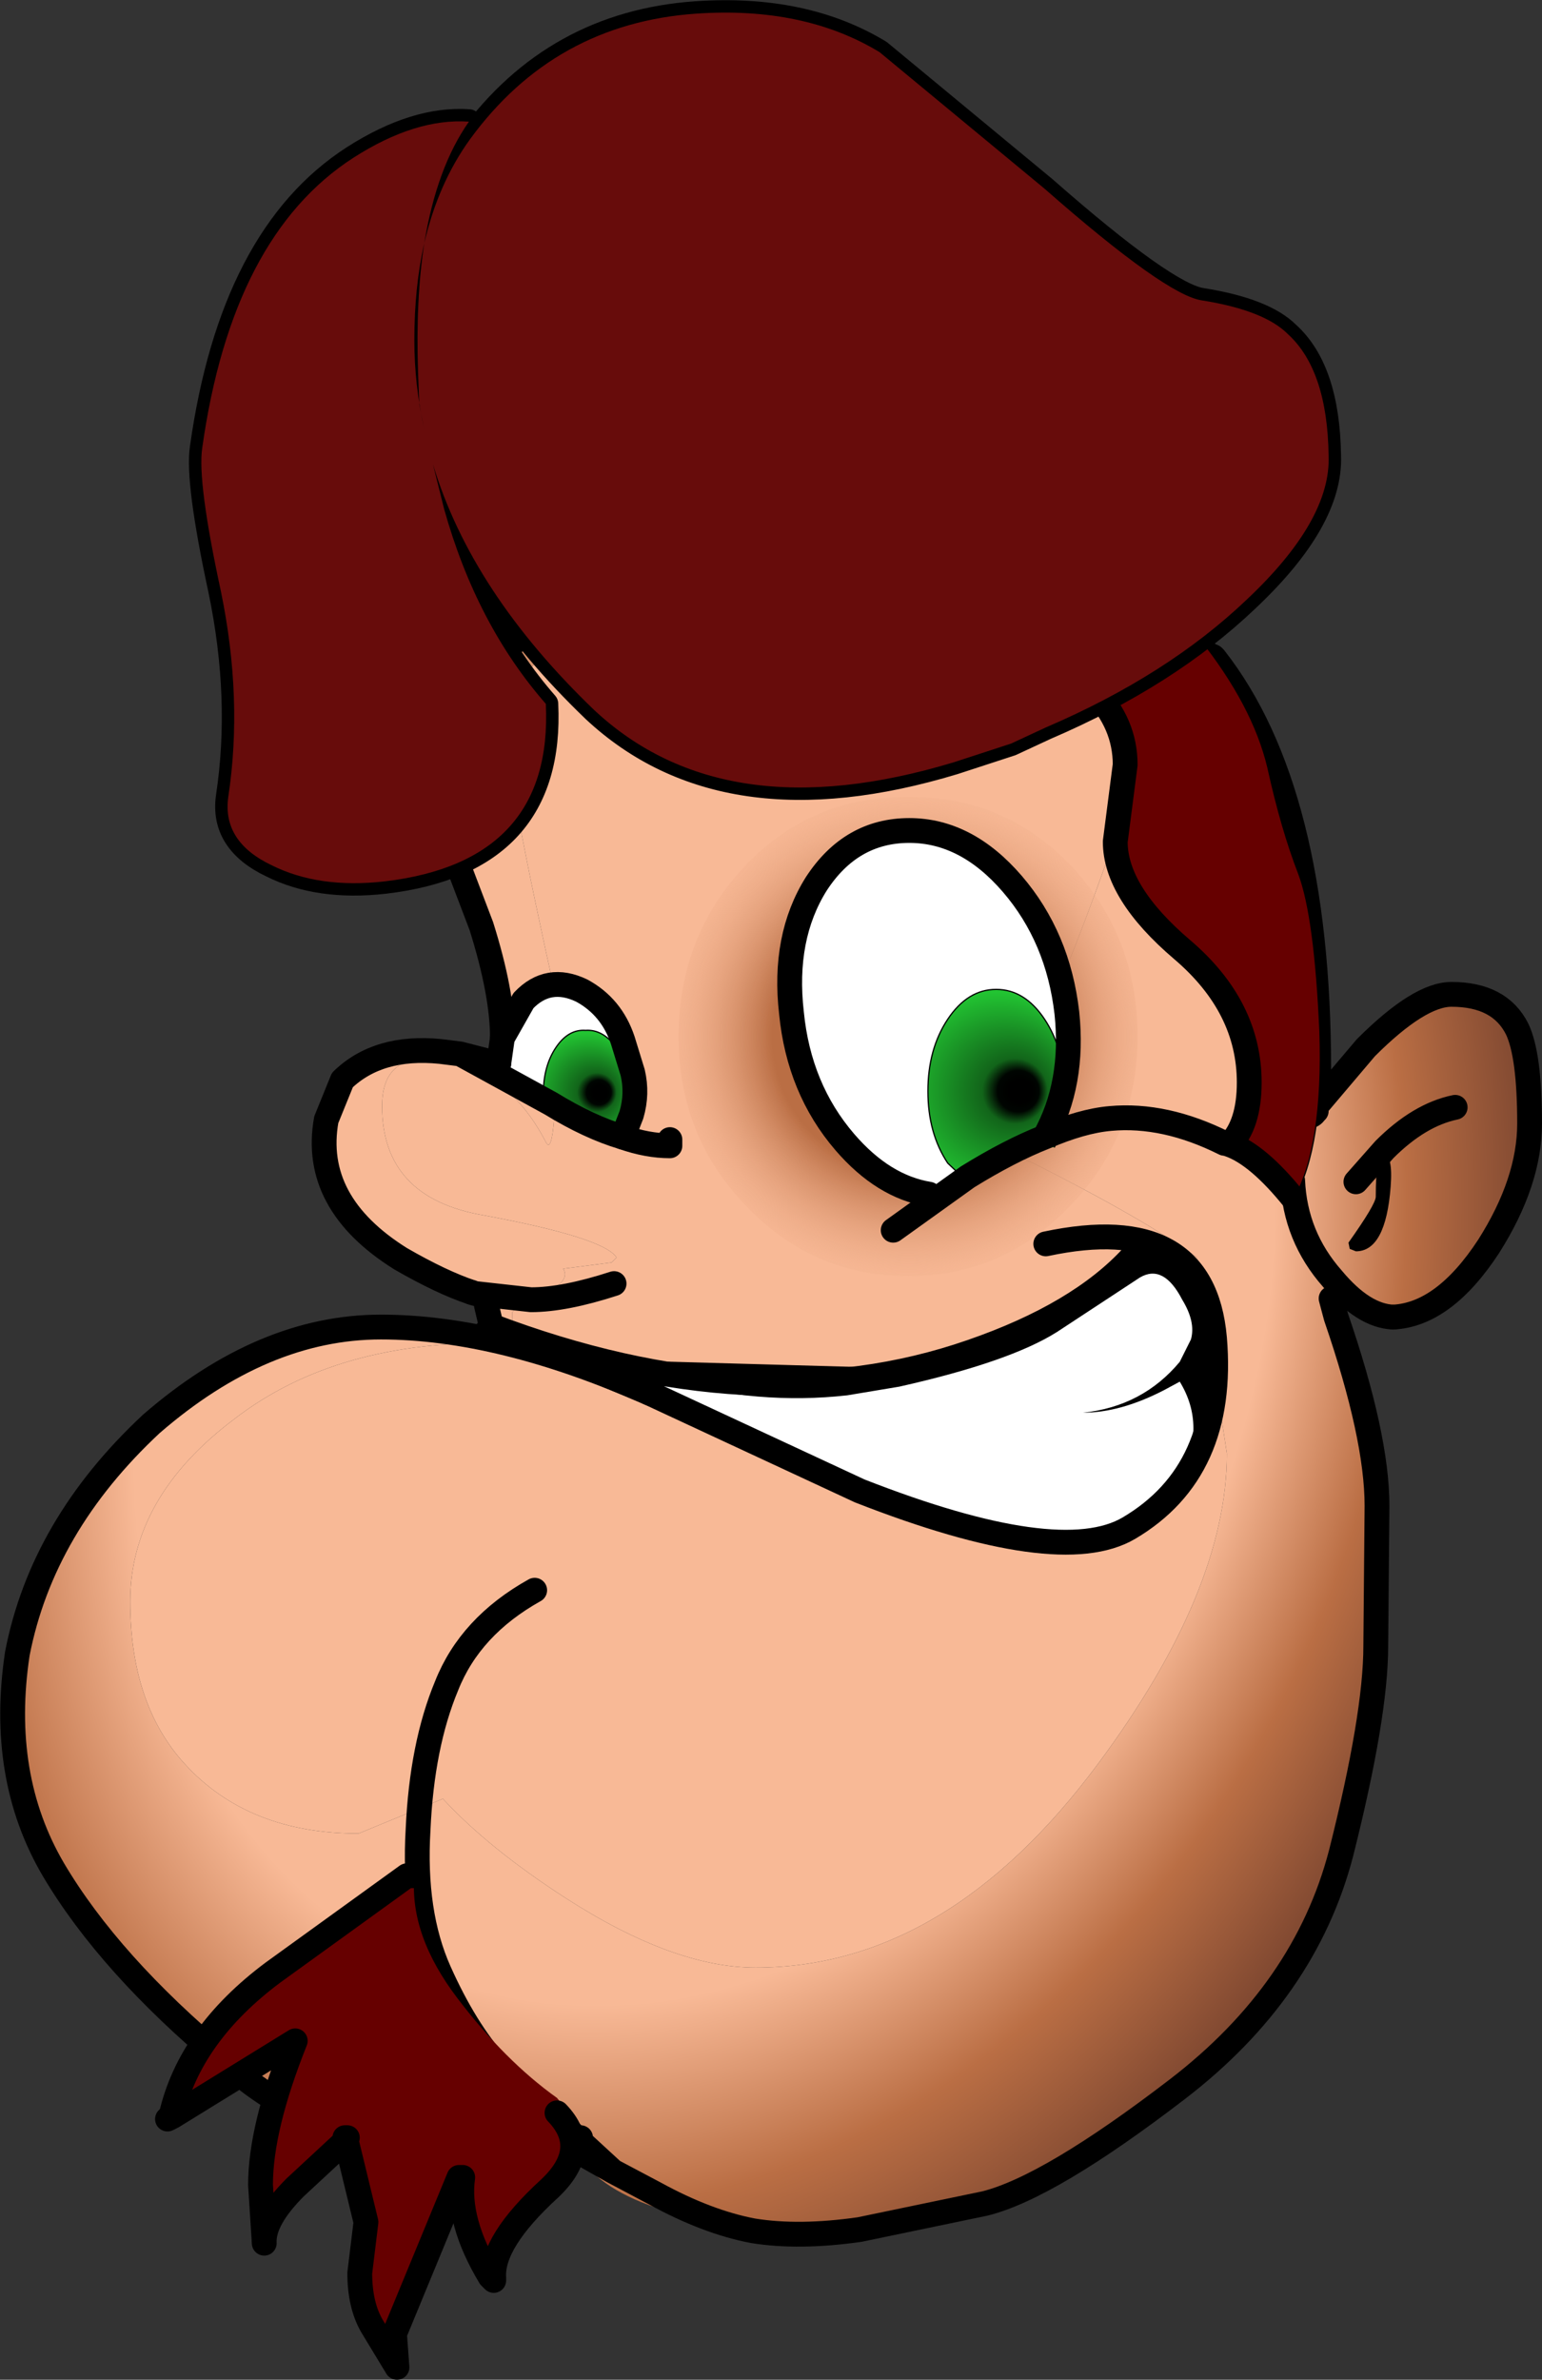
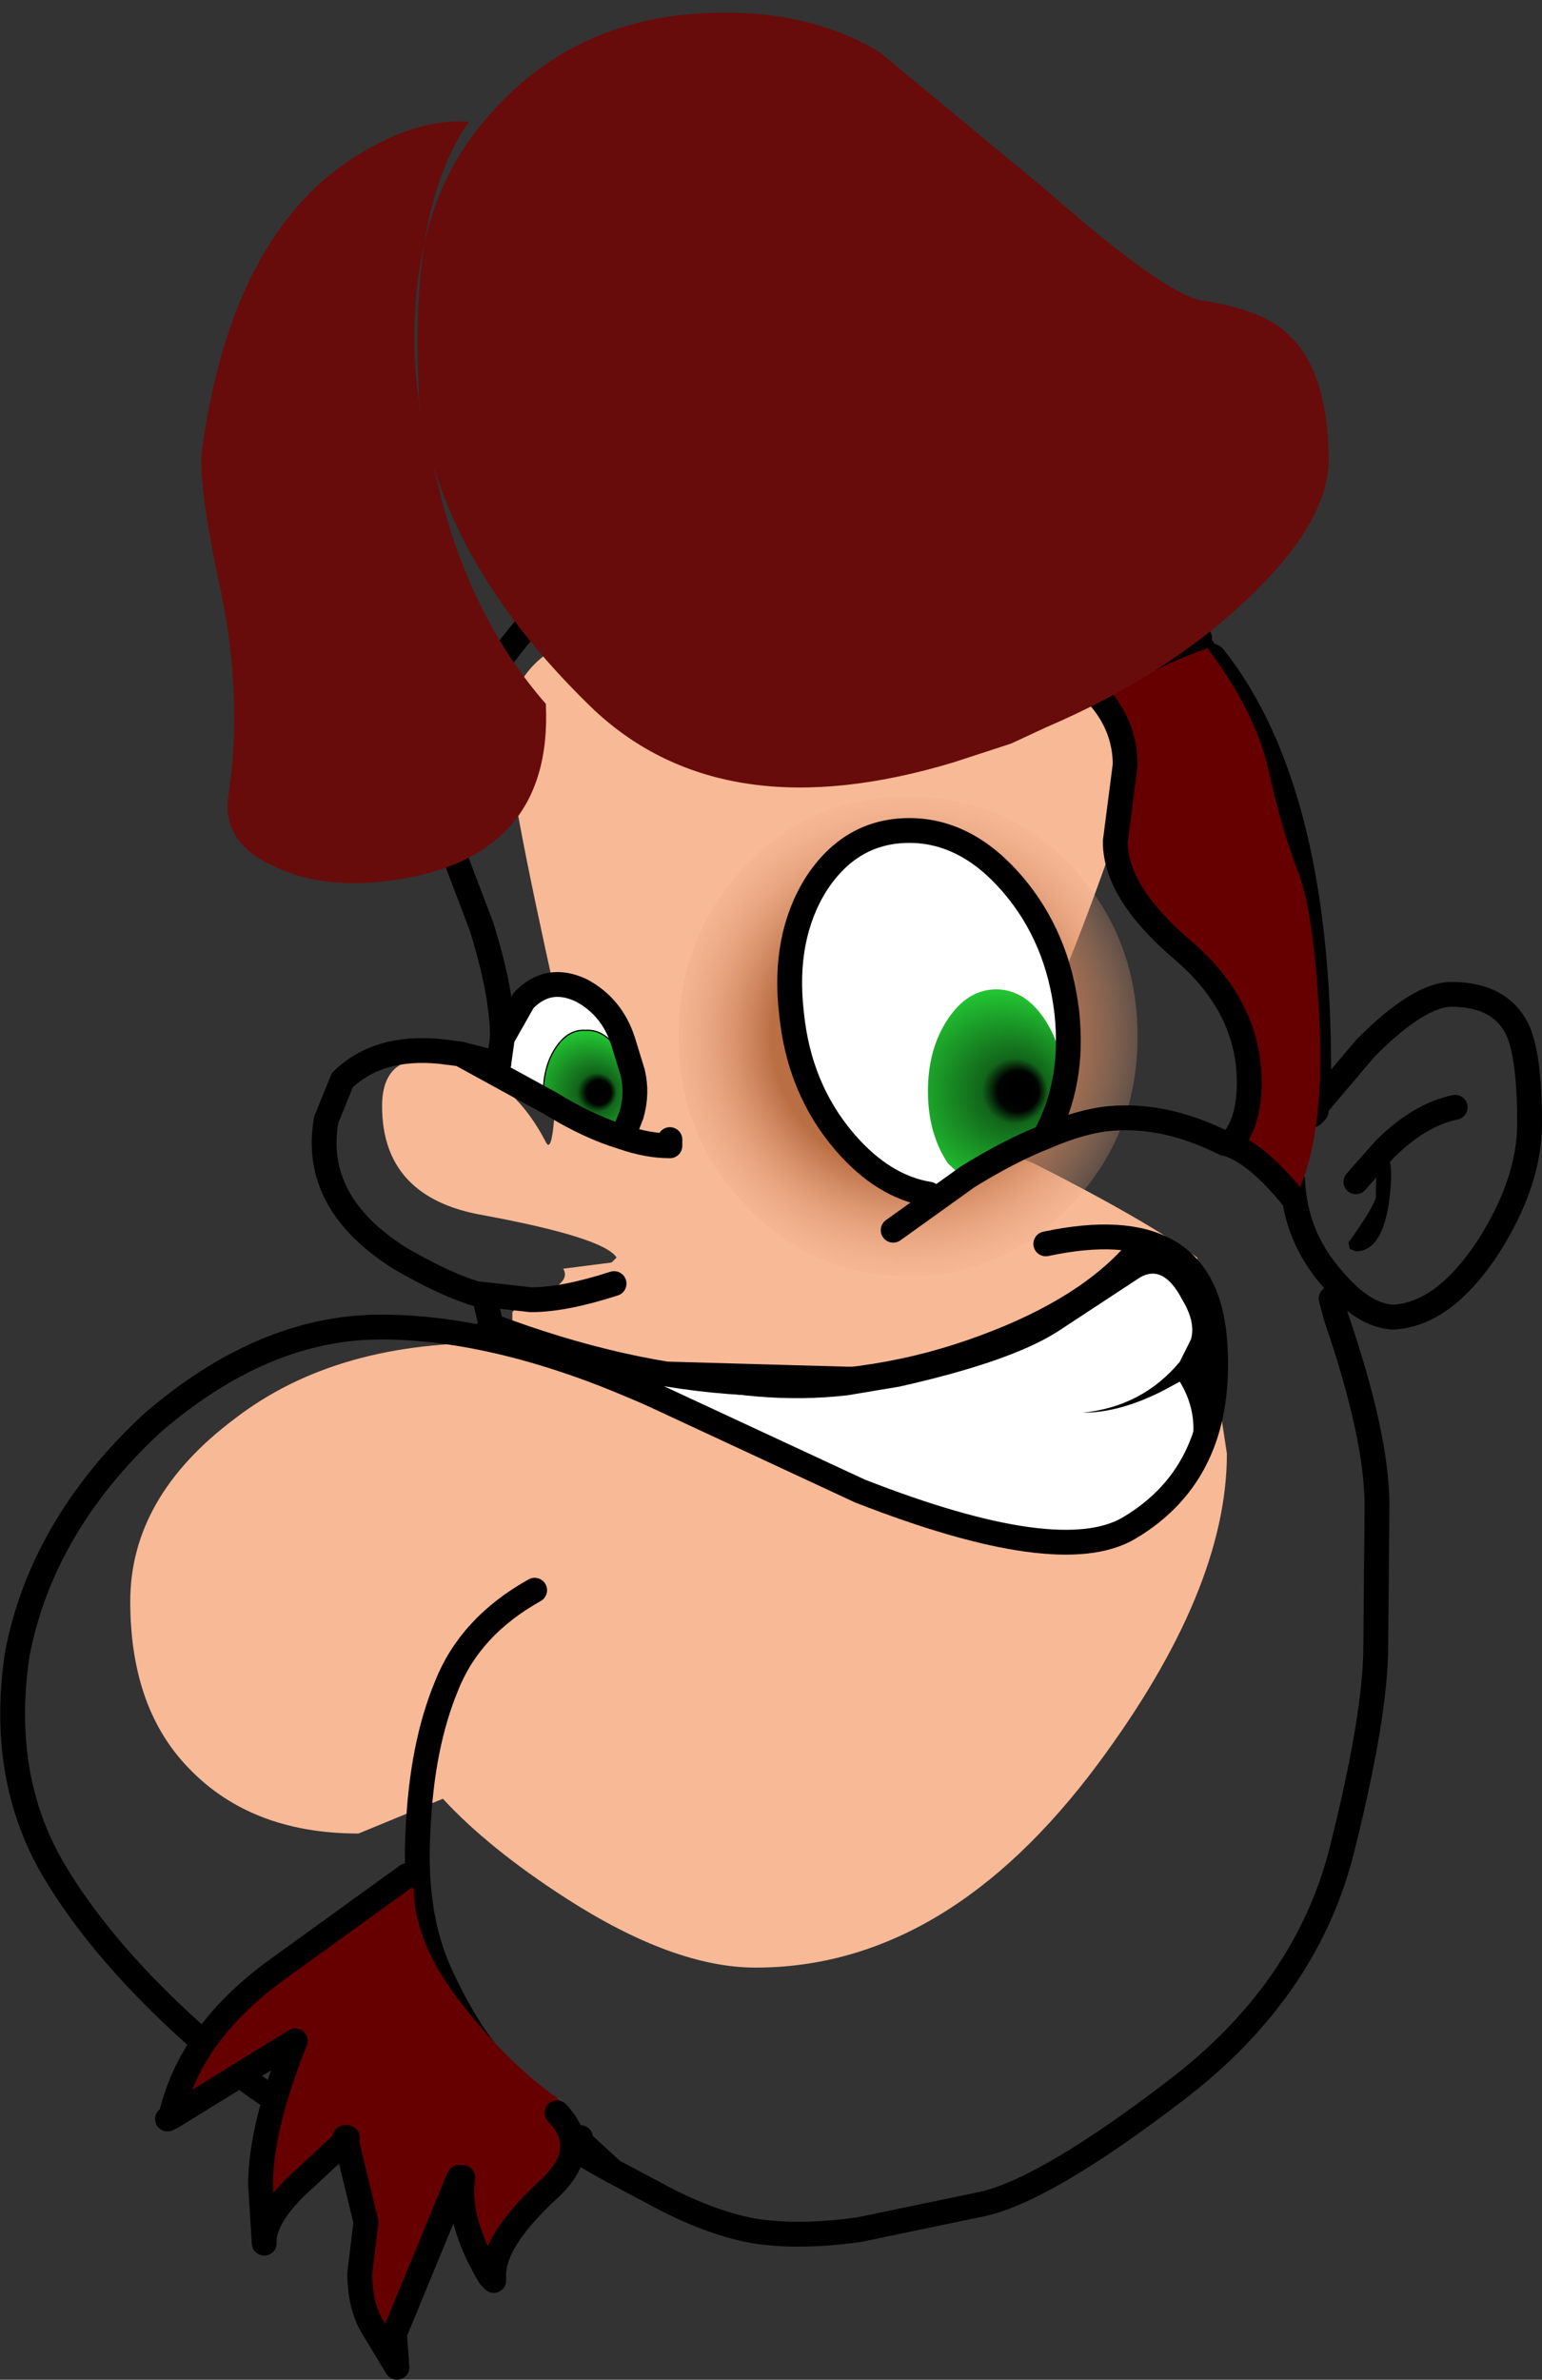
<svg xmlns="http://www.w3.org/2000/svg" height="95.85px" width="62.15px">
  <rect width="100%" height="100%" fill="#333333" stroke="none" />
  <g transform="matrix(1.0, 0.0, 0.0, 1.0, 113.15, 173.1)">
    <path d="M-92.9 -119.15 L-92.85 -119.15 -92.6 -119.05 -92.5 -119.05 -92.5 -120.25 -92.25 -120.5 Q-91.75 -120.55 -91.95 -120.75 L-91.15 -121.05 Q-90.15 -121.5 -90.45 -122.0 L-88.5 -122.25 -88.3 -122.45 Q-88.8 -123.25 -93.65 -124.15 -97.75 -124.85 -97.75 -128.55 -97.75 -130.85 -95.2 -130.35 -92.6 -129.9 -91.15 -127.1 -90.7 -126.2 -90.7 -132.75 -92.7 -141.7 -92.7 -143.45 -92.7 -146.85 -88.8 -147.75 L-84.9 -148.25 -84.85 -148.35 Q-82.2 -148.4 -79.15 -147.45 -76.1 -146.55 -70.95 -146.5 -65.8 -146.55 -68.15 -139.55 -70.55 -132.55 -72.9 -128.25 -72.9 -126.8 -72.25 -126.55 L-71.5 -126.25 Q-66.95 -123.95 -64.9 -122.45 L-63.7 -114.55 Q-63.7 -109.05 -68.9 -102.05 -75.0 -93.85 -82.7 -93.85 -86.0 -93.85 -90.35 -96.65 -93.45 -98.65 -95.3 -100.65 L-98.7 -99.25 Q-103.15 -99.25 -105.7 -102.05 -107.9 -104.45 -107.9 -108.6 -107.9 -112.8 -103.7 -115.95 -99.55 -119.15 -92.95 -119.0 L-92.9 -119.15" fill="#f8b996" fill-rule="evenodd" stroke="none" />
-     <path d="M-73.3 -151.05 Q-68.85 -149.35 -66.65 -149.35 -65.9 -149.35 -65.4 -148.25 L-65.25 -147.85 -64.65 -147.05 -65.0 -147.1 -64.65 -146.95 -64.6 -146.95 -64.25 -146.75 -64.2 -146.7 Q-60.0 -141.35 -60.0 -130.1 L-60.05 -128.7 -58.1 -131.0 Q-55.95 -133.15 -54.65 -133.15 -52.65 -133.15 -52.0 -131.75 -51.5 -130.75 -51.5 -127.95 -51.5 -125.6 -53.15 -123.0 -55.0 -120.15 -57.15 -120.15 -58.25 -121.15 -58.95 -121.15 L-59.5 -120.9 -59.3 -120.15 Q-57.65 -115.35 -57.65 -110.7 L-57.5 -107.7 Q-57.35 -105.45 -58.75 -99.55 -60.2 -93.5 -65.45 -89.5 -70.85 -85.4 -73.3 -84.6 -76.15 -83.7 -78.6 -83.35 -80.35 -83.1 -82.65 -83.35 -89.7 -84.15 -90.25 -87.4 -91.9 -84.25 -94.6 -85.25 -99.0 -86.9 -104.15 -90.25 -108.75 -94.1 -111.0 -97.9 -113.25 -101.7 -112.4 -106.85 -111.55 -112.0 -107.05 -115.85 -102.55 -119.75 -97.8 -119.75 L-93.9 -119.15 Q-93.65 -119.55 -93.65 -120.1 L-94.0 -121.1 Q-95.3 -121.5 -97.0 -122.5 -100.6 -124.75 -100.0 -128.1 L-99.35 -129.7 Q-97.35 -131.7 -93.05 -130.35 -92.6 -132.25 -93.75 -135.9 L-94.95 -139.05 -94.55 -143.5 -94.55 -143.55 Q-94.25 -145.35 -91.15 -148.85 -87.7 -152.75 -82.65 -152.75 -77.8 -152.75 -73.3 -151.05 M-92.95 -119.0 Q-99.55 -119.15 -103.7 -115.95 -107.9 -112.8 -107.9 -108.6 -107.9 -104.45 -105.7 -102.05 -103.15 -99.25 -98.7 -99.25 L-95.3 -100.65 Q-93.45 -98.65 -90.35 -96.65 -86.0 -93.85 -82.7 -93.85 -75.0 -93.85 -68.9 -102.05 -63.7 -109.05 -63.7 -114.55 L-64.9 -122.45 Q-66.95 -123.95 -71.5 -126.25 L-72.25 -126.55 Q-72.9 -126.8 -72.9 -128.25 -70.55 -132.55 -68.15 -139.55 -65.8 -146.55 -70.95 -146.5 -76.1 -146.55 -79.15 -147.45 -82.2 -148.4 -84.85 -148.35 L-84.9 -148.25 -88.8 -147.75 Q-92.7 -146.85 -92.7 -143.45 -92.7 -141.7 -90.7 -132.75 -90.7 -126.2 -91.15 -127.1 -92.6 -129.9 -95.2 -130.35 -97.75 -130.85 -97.75 -128.55 -97.75 -124.85 -93.65 -124.15 -88.8 -123.25 -88.3 -122.45 L-88.5 -122.25 -90.45 -122.0 Q-90.15 -121.5 -91.15 -121.05 L-91.95 -120.75 Q-91.75 -120.55 -92.25 -120.5 L-92.5 -120.25 -92.5 -119.05 -92.6 -119.05 -92.85 -119.15 -92.9 -119.15 -93.3 -119.35 -92.95 -119.0 M-60.2 -128.65 L-60.5 -128.3 -60.25 -128.45 -60.2 -128.5 -60.2 -128.65" fill="url(#gradient0)" fill-rule="evenodd" stroke="none" />
    <path d="M-80.8 -113.9 L-93.0 -119.0 -93.0 -120.0 -88.7 -118.3 -78.0 -118.0 Q-72.95 -119.15 -70.8 -120.5 L-67.0 -123.0 Q-65.9 -123.6 -65.05 -122.0 -64.2 -120.45 -64.15 -118.15 -64.1 -112.0 -68.85 -111.1 -71.4 -110.6 -75.3 -111.8 -79.5 -113.1 -80.8 -113.9" fill="#000000" fill-rule="evenodd" stroke="none" />
    <path d="M-67.3 -131.35 Q-67.3 -127.35 -70.0 -124.55 -72.7 -121.7 -76.55 -121.7 -80.4 -121.7 -83.1 -124.55 -85.8 -127.35 -85.8 -131.35 -85.8 -135.4 -83.1 -138.25 -80.4 -141.05 -76.55 -141.0 -72.7 -141.05 -70.0 -138.25 -67.3 -135.4 -67.3 -131.35" fill="url(#gradient1)" fill-rule="evenodd" stroke="none" />
    <path d="M-80.8 -113.9 L-93.0 -119.0 -93.0 -120.0 -88.7 -118.3 -78.0 -118.0 Q-72.95 -119.15 -70.8 -120.5 L-67.0 -123.0 Q-65.9 -123.6 -65.05 -122.0 -64.2 -120.45 -64.15 -118.15 -64.1 -112.0 -68.85 -111.1 -71.4 -110.6 -75.3 -111.8 -79.5 -113.1 -80.8 -113.9 Z" fill="none" stroke="#000000" stroke-linecap="round" stroke-linejoin="round" stroke-width="0.05" />
    <path d="M-70.55 -119.45 L-67.2 -121.65 Q-66.25 -122.2 -65.5 -120.75 -64.95 -119.85 -65.15 -119.15 L-65.6 -118.25 Q-67.1 -116.45 -69.5 -116.2 -68.0 -116.2 -66.25 -117.1 L-65.6 -117.45 Q-64.5 -115.65 -65.6 -113.55 -66.7 -111.6 -68.85 -111.15 -71.1 -110.75 -74.55 -111.75 L-79.0 -113.45 -79.3 -113.65 -90.05 -118.15 -90.05 -119.05 -86.3 -117.5 Q-82.55 -116.5 -79.0 -116.9 L-76.9 -117.25 Q-72.45 -118.25 -70.55 -119.45" fill="#ffffff" fill-rule="evenodd" stroke="none" />
    <path d="M-72.2 -137.3 Q-70.35 -135.15 -70.0 -132.1 -69.7 -129.25 -70.9 -127.2 L-71.65 -127.1 Q-73.55 -126.85 -74.95 -125.5 L-75.0 -125.45 -75.55 -124.8 Q-77.4 -125.1 -78.95 -126.9 -80.8 -129.05 -81.1 -132.1 -81.45 -135.15 -80.1 -137.3 -78.7 -139.45 -76.35 -139.45 -74.05 -139.45 -72.2 -137.3 M-92.75 -129.9 Q-93.0 -131.45 -91.9 -132.6 -90.9 -133.65 -89.55 -133.0 -88.35 -132.35 -87.9 -131.0 L-87.5 -129.7 Q-87.3 -128.85 -87.55 -128.0 -87.65 -127.55 -87.9 -127.1 L-87.9 -127.05 -87.9 -127.0 -87.95 -127.05 -87.95 -127.1 Q-88.4 -127.7 -89.3 -128.0 -90.2 -128.35 -91.05 -129.05 -91.9 -129.75 -92.75 -129.9" fill="#ffffff" fill-rule="evenodd" stroke="none" />
    <path d="M-73.95 -125.3 L-74.95 -126.25 Q-75.75 -127.45 -75.75 -129.15 -75.75 -130.85 -74.95 -132.05 -74.15 -133.25 -73.0 -133.25 -71.85 -133.25 -71.05 -132.05 -70.25 -130.85 -70.25 -129.15 -70.25 -127.9 -70.65 -126.9 -72.55 -126.65 -73.95 -125.3" fill="url(#gradient2)" fill-rule="evenodd" stroke="none" />
-     <path d="M-73.95 -125.3 L-74.95 -126.25 Q-75.75 -127.45 -75.75 -129.15 -75.75 -130.85 -74.95 -132.05 -74.15 -133.25 -73.0 -133.25 -71.85 -133.25 -71.05 -132.05 -70.25 -130.85 -70.25 -129.15 -70.25 -127.9 -70.65 -126.9" fill="none" stroke="#000000" stroke-linecap="round" stroke-linejoin="round" stroke-width="0.05" />
    <path d="M-91.25 -128.8 L-91.25 -129.05 Q-91.25 -130.15 -90.75 -130.9 -90.25 -131.65 -89.55 -131.6 -88.85 -131.65 -88.3 -130.9 -87.85 -130.15 -87.85 -129.05 -87.85 -128.3 -88.1 -127.7 L-89.05 -127.4 -89.65 -128.05 Q-90.35 -128.6 -91.25 -128.8" fill="url(#gradient3)" fill-rule="evenodd" stroke="none" />
    <path d="M-91.25 -128.8 L-91.25 -129.05 Q-91.25 -130.15 -90.75 -130.9 -90.25 -131.65 -89.55 -131.6 -88.85 -131.65 -88.3 -130.9 -87.85 -130.15 -87.85 -129.05 -87.85 -128.3 -88.1 -127.7" fill="none" stroke="#000000" stroke-linecap="round" stroke-linejoin="round" stroke-width="0.05" />
    <path d="M-57.4 -126.6 Q-57.0 -126.6 -57.1 -125.3 -57.3 -122.7 -58.5 -122.7 L-58.75 -122.8 -58.8 -123.05 Q-57.7 -124.6 -57.7 -124.9 -57.7 -126.6 -57.4 -126.6" fill="#000000" fill-rule="evenodd" stroke="none" />
    <path d="M-94.95 -138.95 L-94.55 -143.45 Q-94.25 -145.3 -91.15 -148.75 -87.7 -152.65 -82.65 -152.65 -77.85 -152.65 -73.3 -150.95 -68.8 -149.25 -66.65 -149.25 -65.8 -149.25 -65.25 -147.75 L-64.65 -146.95 -64.65 -146.9 -65.0 -147.0 -64.25 -146.65 -64.2 -146.6 Q-60.0 -141.25 -60.0 -130.0 L-60.05 -128.6 -58.1 -130.9 Q-55.95 -133.05 -54.65 -133.05 -52.7 -133.05 -52.0 -131.65 -51.5 -130.6 -51.5 -127.85 -51.5 -125.5 -53.15 -122.9 -54.95 -120.15 -57.0 -120.05 M-60.1 -128.35 L-60.15 -128.3 Q-60.25 -128.15 -60.4 -128.15 L-60.1 -128.5 -60.1 -128.35 M-64.65 -146.95 L-65.0 -147.0 M-75.7 -125.0 Q-77.55 -125.3 -79.1 -127.1 -80.95 -129.25 -81.25 -132.3 -81.6 -135.35 -80.25 -137.5 -78.85 -139.65 -76.5 -139.65 -74.2 -139.65 -72.35 -137.5 -70.5 -135.35 -70.15 -132.3 -69.85 -129.45 -71.05 -127.3 -69.55 -127.95 -68.4 -128.05 -66.2 -128.25 -63.8 -127.05 M-77.15 -123.55 L-74.15 -125.7 Q-72.45 -126.75 -71.05 -127.3 M-88.45 -85.65 L-86.75 -84.75 Q-84.65 -83.6 -82.8 -83.25 -80.95 -82.95 -78.5 -83.3 L-73.45 -84.35 Q-70.85 -85.0 -65.7 -88.95 -60.55 -92.9 -59.1 -98.45 -57.7 -104.0 -57.7 -106.8 L-57.65 -112.45 Q-57.65 -115.25 -59.3 -120.05 L-59.5 -120.8 M-88.05 -127.3 L-87.7 -128.2 Q-87.45 -129.05 -87.65 -129.9 L-88.05 -131.2 Q-88.5 -132.55 -89.7 -133.2 -91.05 -133.85 -92.05 -132.8 L-92.9 -131.3 -93.05 -130.25 M-90.15 -86.25 Q-90.3 -85.65 -90.75 -85.5 -91.4 -84.1 -96.65 -86.0 -101.95 -87.95 -104.15 -90.15 -108.75 -94.0 -111.0 -97.8 -113.2 -101.55 -112.45 -106.5 -111.45 -111.65 -107.05 -115.75 -102.55 -119.65 -97.8 -119.65 -93.0 -119.65 -87.0 -117.0 M-88.4 -121.4 Q-90.4 -120.75 -91.75 -120.75 L-94.0 -121.0 -94.15 -121.05 M-93.35 -119.7 L-93.55 -119.45 M-93.55 -120.55 L-93.35 -119.7 M-91.6 -109.05 Q-94.2 -107.6 -95.15 -105.2 -96.15 -102.8 -96.3 -99.4 -96.5 -96.05 -95.45 -93.7 -94.4 -91.35 -93.1 -89.9 L-89.8 -86.9 -89.75 -86.85 -89.7 -86.8 -88.45 -85.65 -89.6 -86.3 M-89.7 -86.4 L-89.7 -86.35 -89.75 -86.85 -89.75 -87.0" fill="none" stroke="#000000" stroke-linecap="round" stroke-linejoin="round" stroke-width="1.0" />
    <path d="M-57.0 -120.05 Q-58.2 -120.1 -59.45 -121.6 -60.95 -123.3 -61.05 -125.55 M-58.5 -125.5 L-57.35 -126.8 Q-55.95 -128.2 -54.5 -128.5 M-93.35 -119.7 Q-82.65 -115.65 -74.0 -118.65 -69.65 -120.15 -67.5 -122.5 M-87.0 -117.0 L-78.5 -113.05 Q-70.45 -109.9 -67.65 -111.55 -63.75 -113.85 -64.2 -119.2 -64.65 -124.35 -71.0 -123.0 M-93.05 -130.25 L-94.6 -130.65 -90.95 -128.65 Q-89.4 -127.7 -88.05 -127.3 -87.05 -126.95 -86.15 -126.95 L-86.15 -127.2 M-92.9 -131.3 Q-92.9 -133.1 -93.75 -135.8 L-94.95 -138.95 M-94.15 -121.05 Q-95.35 -121.45 -97.0 -122.4 -100.6 -124.65 -100.0 -128.0 L-99.35 -129.6 Q-97.9 -131.0 -95.4 -130.75 L-94.6 -130.65" fill="none" stroke="#000000" stroke-linecap="round" stroke-linejoin="round" stroke-width="1.0" />
    <path d="M-89.8 -86.9 L-89.75 -87.0 -89.7 -86.8 -89.65 -86.35 -89.55 -86.3 -89.6 -86.3 -89.65 -86.35 -89.65 -86.4 -89.7 -86.4 M-89.8 -86.9 L-89.95 -86.95 -90.15 -86.25" fill="none" stroke="#000000" stroke-linecap="round" stroke-linejoin="round" stroke-width="0.05" />
    <path d="M-96.45 -97.55 Q-96.65 -95.15 -94.7 -92.6 -92.8 -90.1 -90.7 -88.6 L-90.0 -87.75 -90.7 -88.0 Q-89.3 -86.55 -91.0 -84.95 -93.35 -82.8 -93.25 -81.35 L-93.4 -81.4 Q-94.75 -83.65 -94.5 -85.4 L-94.65 -85.4 -97.25 -79.1 -97.15 -77.75 -98.15 -79.4 Q-98.65 -80.25 -98.65 -81.55 L-98.4 -83.6 -99.2 -86.9 -99.15 -87.0 -99.25 -87.0 -99.2 -86.9 -101.25 -85.0 Q-102.55 -83.7 -102.5 -82.75 L-102.65 -85.1 Q-102.65 -87.4 -101.25 -90.9 L-106.2 -87.85 -106.25 -87.9 Q-105.5 -91.15 -102.15 -93.65 L-96.75 -97.55 -96.45 -97.55" fill="#660000" fill-rule="evenodd" stroke="none" />
    <path d="M-96.45 -97.55 L-96.75 -97.55 -102.15 -93.65 Q-105.5 -91.15 -106.25 -87.9 L-106.4 -87.75 -106.2 -87.85 -101.25 -90.9 Q-102.65 -87.4 -102.65 -85.1 L-102.5 -82.75 Q-102.55 -83.7 -101.25 -85.0 L-99.2 -86.9 -99.25 -87.0 -99.15 -87.0 -99.2 -86.9 -98.4 -83.6 -98.65 -81.55 Q-98.65 -80.25 -98.15 -79.4 L-97.15 -77.75 -97.25 -79.1 -94.65 -85.4 -94.5 -85.4 Q-94.75 -83.65 -93.4 -81.4 L-93.25 -81.25 -93.25 -81.35 Q-93.35 -82.8 -91.0 -84.95 -89.3 -86.55 -90.7 -88.0" fill="none" stroke="#000000" stroke-linecap="round" stroke-linejoin="round" stroke-width="1.0" />
    <path d="M-69.05 -145.25 Q-66.85 -146.7 -64.8 -147.4 -62.65 -144.7 -62.05 -142.2 -61.5 -139.7 -60.8 -137.9 -60.15 -136.15 -59.95 -131.55 -59.8 -126.95 -61.0 -124.8 -62.45 -126.6 -63.6 -127.0 -62.8 -127.8 -62.8 -129.5 -62.8 -132.55 -65.5 -134.85 -68.2 -137.15 -68.2 -139.2 L-67.8 -142.3 Q-67.8 -143.95 -69.05 -145.25" fill="#660000" fill-rule="evenodd" stroke="none" />
    <path d="M-69.05 -145.25 Q-66.85 -146.7 -64.8 -147.4 M-61.0 -124.8 Q-62.45 -126.6 -63.6 -127.0 -62.8 -127.8 -62.8 -129.5 -62.8 -132.55 -65.5 -134.85 -68.2 -137.15 -68.2 -139.2 L-67.8 -142.3 Q-67.8 -143.95 -69.05 -145.25 L-69.2 -145.2 -69.2 -145.4 -69.05 -145.25" fill="none" stroke="#000000" stroke-linecap="round" stroke-linejoin="round" stroke-width="1.0" />
-     <path d="M-64.8 -147.4 Q-62.65 -144.7 -62.05 -142.2 -61.5 -139.7 -60.8 -137.9 -60.15 -136.15 -59.95 -131.55 -59.8 -126.95 -61.0 -124.8" fill="none" stroke="#000000" stroke-linecap="round" stroke-linejoin="round" stroke-width="0.05" />
-     <path d="M-64.7 -161.0 Q-66.15 -161.2 -71.05 -165.5 L-77.7 -171.0 Q-80.75 -172.85 -85.1 -172.55 -90.8 -172.15 -94.2 -167.5 -95.5 -165.7 -96.05 -163.3 -96.4 -161.05 -96.3 -158.1 L-96.25 -156.8 -96.05 -155.8 -95.7 -154.4 Q-94.15 -149.25 -89.2 -144.5 -83.95 -139.6 -74.7 -142.4 L-72.4 -143.15 -71.0 -143.8 Q-66.1 -145.9 -62.9 -148.95 -59.5 -152.15 -59.6 -154.75 -59.65 -158.2 -61.25 -159.65 -62.2 -160.6 -64.7 -161.0 M-95.7 -154.4 L-95.25 -152.6 Q-93.95 -147.95 -91.15 -144.75 -90.85 -138.4 -97.65 -137.6 -100.3 -137.3 -102.2 -138.25 -104.2 -139.2 -103.95 -141.0 -103.35 -144.95 -104.25 -149.3 -105.2 -153.7 -105.0 -155.05 -103.8 -163.6 -98.9 -166.75 -96.4 -168.35 -94.25 -168.2 -95.55 -166.35 -96.05 -163.3 -96.45 -161.55 -96.45 -159.4 -96.45 -157.6 -96.05 -155.8" fill="none" stroke="#000000" stroke-linecap="round" stroke-linejoin="round" stroke-width="1.0" />
    <path d="M-77.7 -171.0 L-71.05 -165.5 Q-66.15 -161.2 -64.7 -161.0 -62.2 -160.6 -61.25 -159.65 -59.65 -158.2 -59.6 -154.75 -59.5 -152.15 -62.9 -148.95 -66.1 -145.9 -71.0 -143.8 L-72.4 -143.15 -74.7 -142.4 Q-83.95 -139.6 -89.2 -144.5 -94.15 -149.25 -95.7 -154.4 L-95.25 -152.6 Q-93.95 -147.95 -91.15 -144.75 -90.85 -138.4 -97.65 -137.6 -100.3 -137.3 -102.2 -138.25 -104.2 -139.2 -103.95 -141.0 -103.35 -144.95 -104.25 -149.3 -105.2 -153.7 -105.0 -155.05 -103.8 -163.6 -98.9 -166.75 -96.4 -168.35 -94.25 -168.2 -95.55 -166.35 -96.05 -163.3 -96.45 -161.55 -96.45 -159.4 -96.45 -157.6 -96.05 -155.8 L-96.25 -156.8 -96.3 -158.1 Q-96.4 -161.05 -96.05 -163.3 -95.5 -165.7 -94.2 -167.5 -90.8 -172.15 -85.1 -172.55 -80.75 -172.85 -77.7 -171.0" fill="#670c0b" fill-rule="evenodd" stroke="none" />
  </g>
  <defs>
    <radialGradient cx="0" cy="0" fx="169.6" fy="0" gradientTransform="matrix(0.022, -0.049, 0.038, 0.017, -86.1, -116.5)" gradientUnits="userSpaceOnUse" id="gradient0" r="819.2" spreadMethod="pad">
      <stop offset="0.639" stop-color="#f8b996" />
      <stop offset="0.804" stop-color="#ba6e44" />
      <stop offset="0.973" stop-color="#7b452f" />
    </radialGradient>
    <radialGradient cx="0" cy="0" gradientTransform="matrix(0.013, 0.0, 0.0, 0.013, -76.55, -131.35)" gradientUnits="userSpaceOnUse" id="gradient1" r="819.2" spreadMethod="pad">
      <stop offset="0.514" stop-color="#ba6e44" />
      <stop offset="1.0" stop-color="#f8b996" stop-opacity="0.0" />
    </radialGradient>
    <radialGradient cx="0" cy="0" fx="224.0" fy="0" gradientTransform="matrix(0.005, 0.0, 0.0, 0.005, -73.0, -129.15)" gradientUnits="userSpaceOnUse" id="gradient2" r="819.2" spreadMethod="pad">
      <stop offset="0.118" stop-color="#000000" />
      <stop offset="0.204" stop-color="#000501" />
      <stop offset="0.322" stop-color="#12651a" />
      <stop offset="0.973" stop-color="#22c432" />
    </radialGradient>
    <radialGradient cx="0" cy="0" fx="224.0" fy="0" gradientTransform="matrix(0.003, 0.0, 0.0, 0.003, -89.55, -129.1)" gradientUnits="userSpaceOnUse" id="gradient3" r="819.2" spreadMethod="pad">
      <stop offset="0.118" stop-color="#000000" />
      <stop offset="0.204" stop-color="#000501" />
      <stop offset="0.322" stop-color="#12651a" />
      <stop offset="0.973" stop-color="#22c432" />
    </radialGradient>
  </defs>
</svg>